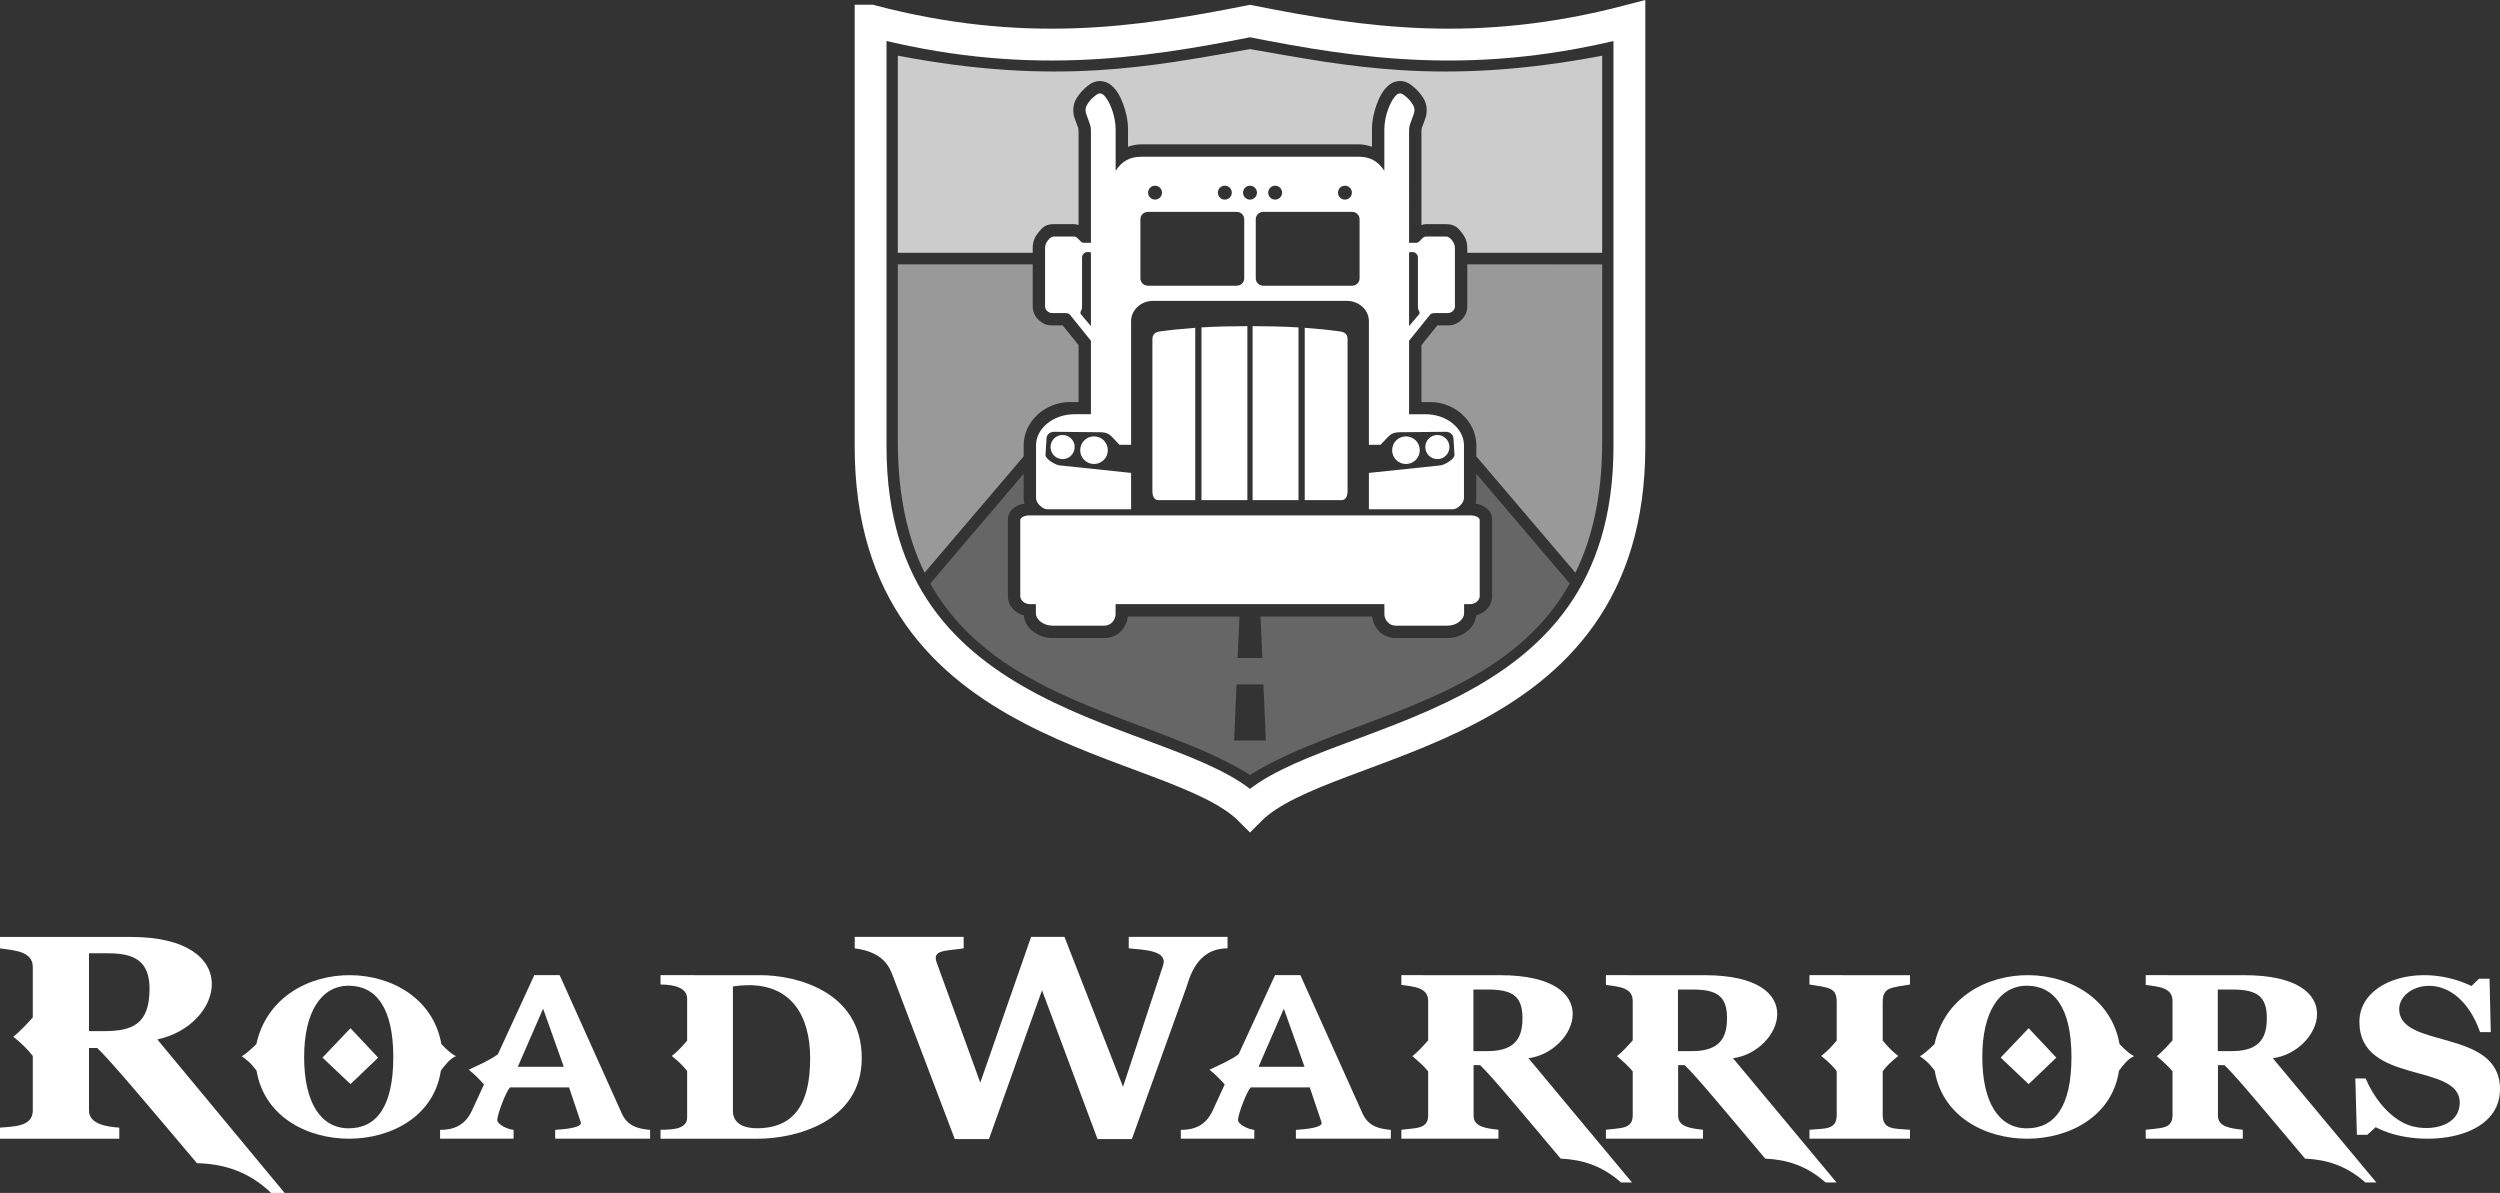
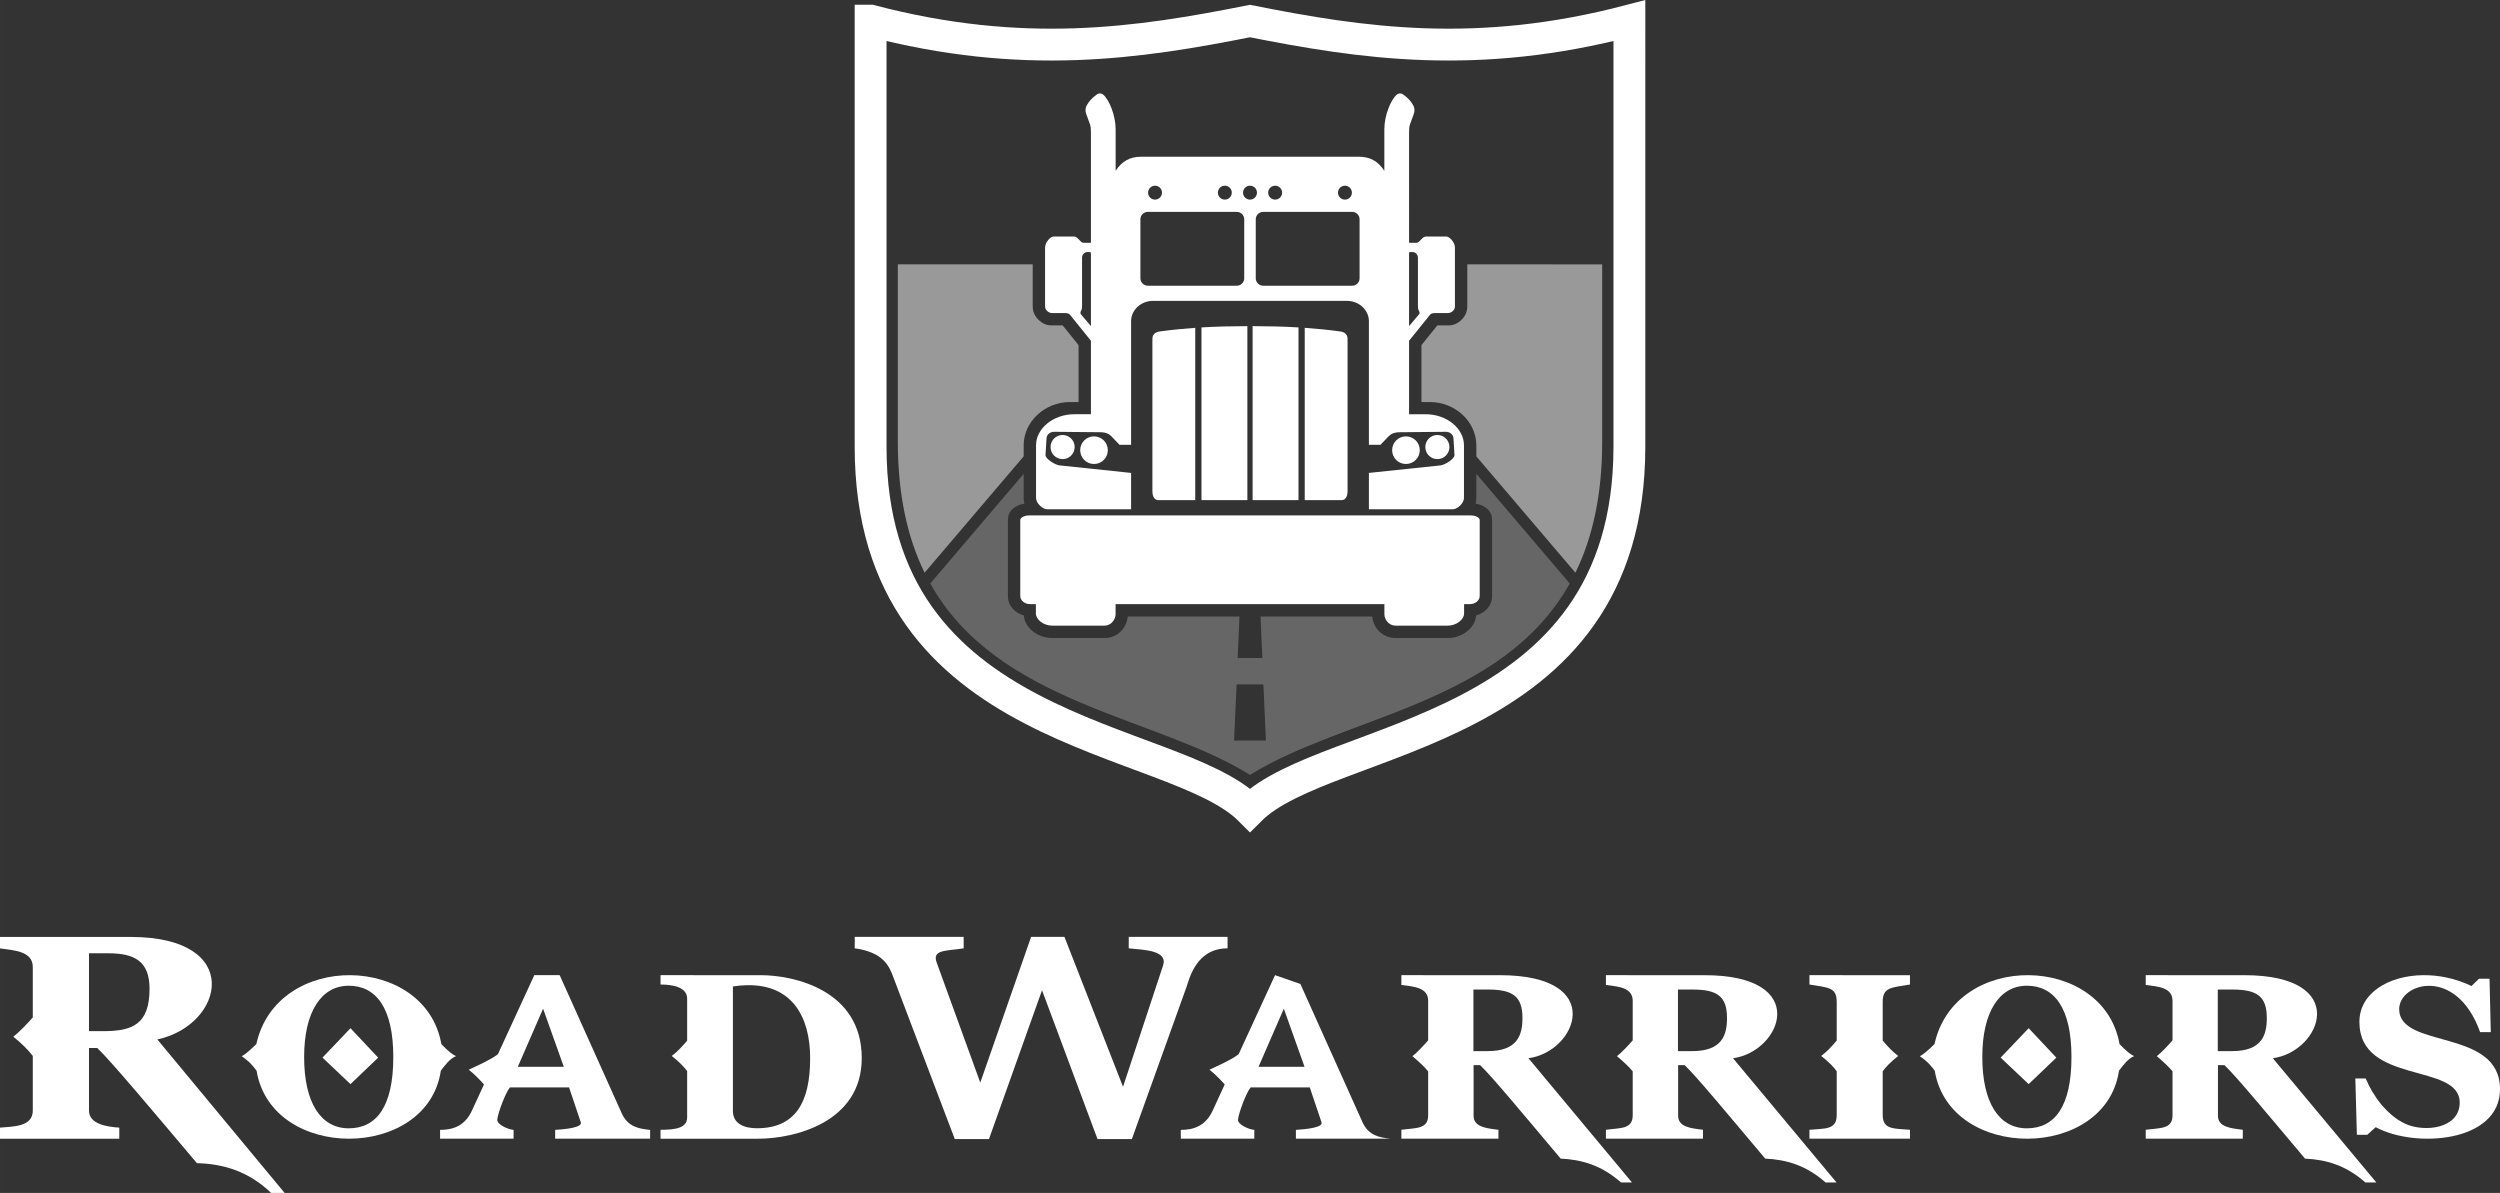
<svg xmlns="http://www.w3.org/2000/svg" xmlns:ns1="http://www.inkscape.org/namespaces/inkscape" xmlns:ns2="http://sodipodi.sourceforge.net/DTD/sodipodi-0.dtd" width="1515.565" height="723.189" viewBox="0 0 400.993 191.344" version="1.1" id="svg8" ns1:version="0.92.4 (5da689c313, 2019-01-14)" ns2:docname="road-warriors-logo-alt-long-text-white.svg">
  <rect x="0" y="0" width="400.993" height="191.344" fill="#333333" stroke="none" />
  <defs id="defs2">
    <ns1:perspective ns2:type="inkscape:persp3d" ns1:vp_x="0 : 66.765557 : 1" ns1:vp_y="0 : 1000 : 0" ns1:vp_z="126.81532 : 66.765557 : 1" ns1:persp3d-origin="63.407659 : 44.510371 : 1" id="perspective1410" />
  </defs>
  <ns2:namedview id="base" pagecolor="#ffffff" bordercolor="#666666" borderopacity="1.0" ns1:pageopacity="0.0" ns1:pageshadow="2" ns1:zoom="0.5" ns1:cx="1096.5822" ns1:cy="254.47679" ns1:document-units="px" ns1:current-layer="layer13" showgrid="false" units="px" ns1:pagecheckerboard="true" ns1:showpageshadow="false" showguides="true" ns1:guide-bbox="true" ns1:snap-bbox="true" ns1:snap-bbox-edge-midpoints="true" ns1:snap-global="true" fit-margin-top="0" fit-margin-left="0" fit-margin-right="0" fit-margin-bottom="0" ns1:window-width="1920" ns1:window-height="1057" ns1:window-x="1912" ns1:window-y="-8" ns1:window-maximized="1" ns1:snap-page="true" ns1:snap-smooth-nodes="true" ns1:bbox-paths="true" ns1:bbox-nodes="true" ns1:snap-bbox-midpoints="true" ns1:object-paths="true" ns1:snap-intersection-paths="true" ns1:snap-midpoints="true" ns1:snap-object-midpoints="true" ns1:snap-center="true">
    <ns2:guide position="200.497,180.761" orientation="1,0" id="guide843" ns1:locked="false" />
    <ns2:guide position="276.67,41.072" orientation="0,1" id="guide841" ns1:locked="false" />
    <ns2:guide position="36.122,8.698" orientation="0,1" id="guide844" ns1:locked="false" />
    <ns2:guide position="170.071,-0.076" orientation="0,1" id="guide846" ns1:locked="false" />
    <ns2:guide position="106.757,34.93" orientation="0,1" id="guide910" ns1:locked="false" />
    <ns2:guide position="398.151,1.678" orientation="0,1" id="guide914" ns1:locked="false" />
  </ns2:namedview>
  <g ns1:groupmode="layer" id="layer13" ns1:label="Text" transform="translate(137.246,10.583)" style="display:inline">
    <g id="g1022">
      <path id="path894" d="m -137.246,139.701 v 1.839 c 2.412,0.318 5.258,0.484 5.258,2.996 v 8.074 c -0.947,1.065 -2.128,2.319 -3.126,3.093 1.167,0.917 2.415,2.128 3.126,3.081 v 8.776 c 0,2.638 -3.24,2.538 -5.258,2.725 v 1.778 h 19.133 v -1.778 c -1.806,-0.123 -4.86,-0.494 -4.86,-2.729 v -10.042 h 1.321 c 2.118,1.977 9.383,10.653 15.991,18.474 4.258,0.102 8.301,1.311 11.906,4.772 h 2.161 l -20.416,-24.619 c 10.701,-2.278 14.021,-16.441 -4.256,-16.441 z m 14.273,2.621 h 3.132 c 4.114,0 6.581,1.238 6.581,5.683 0,5.797 -2.841,6.806 -7.441,6.806 h -2.272 z" style="fill:#ffffff;fill-opacity:1;stroke:none;stroke-width:0.026;stroke-linecap:butt;stroke-linejoin:miter;stroke-miterlimit:4;stroke-dasharray:none;stroke-opacity:1" ns1:connector-curvature="0" />
      <path ns1:connector-curvature="0" id="path892" d="m -0.151,139.689 v 1.838 c 4.752,0.627 5.605,3.08 6.185,4.608 l 9.864,25.985 h 5.484 l 8.509,-23.869 8.9,23.869 h 5.51 l 8.728,-24.288 c 0.488,-1.359 1.532,-6.305 6.621,-6.305 v -1.838 H 43.801 v 1.838 c 2.305,0.247 6.317,0.284 5.509,2.733 l -6.426,19.478 -9.395,-24.049 h -5.349 l -8.153,23.378 -6.991,-19.258 c -0.758,-2.087 1.391,-1.829 4.327,-2.281 v -1.838 z" style="fill:#ffffff;fill-opacity:1;stroke:none;stroke-width:0.026;stroke-linecap:butt;stroke-linejoin:miter;stroke-miterlimit:4;stroke-dasharray:none;stroke-opacity:1" />
      <path ns1:connector-curvature="0" id="path888" d="m -81.003,145.832 c -6.694,-0.067 -13.483,3.552 -15.127,11.058 -1.224,1.188 -1.988,1.803 -2.359,1.928 0.698,0.529 1.328,0.894 2.398,2.34 2.415,14.621 27.418,14.457 29.551,0 0.726,-0.96 1.445,-1.934 2.434,-2.34 -0.536,-0.223 -1.302,-0.837 -2.347,-1.928 -1.26,-7.238 -7.858,-10.991 -14.551,-11.058 z m -0.311,1.693 c 4.362,0 7.151,3.531 7.151,11.436 -9e-6,7.904 -2.661,11.436 -7.151,11.436 -4.489,0 -7.151,-4.135 -7.151,-11.436 0,-7.301 2.788,-11.436 7.151,-11.436 z m 0.286,6.814 -4.492,4.717 4.492,4.251 4.439,-4.246 z" style="fill:#ffffff;fill-opacity:1;stroke:none;stroke-width:0.025;stroke-linecap:butt;stroke-linejoin:miter;stroke-miterlimit:4;stroke-dasharray:none;stroke-opacity:1" />
      <path ns1:connector-curvature="0" id="path886" d="m 188.171,145.831 c -6.694,-0.067 -13.484,3.552 -15.128,11.059 -1.224,1.188 -1.988,1.803 -2.359,1.928 0.698,0.529 1.328,0.894 2.398,2.34 2.415,14.622 27.419,14.458 29.552,0 0.726,-0.96 1.446,-1.934 2.434,-2.34 -0.536,-0.223 -1.302,-0.837 -2.347,-1.928 -1.26,-7.238 -7.858,-10.992 -14.552,-11.059 z m -0.311,1.693 c 4.362,0 7.151,3.532 7.151,11.436 -8e-5,7.904 -2.662,11.437 -7.151,11.437 -4.489,0 -7.151,-4.136 -7.151,-11.437 0,-7.301 2.789,-11.436 7.151,-11.436 z m 0.286,6.814 -4.492,4.718 4.492,4.251 4.44,-4.246 z" style="fill:#ffffff;fill-opacity:1;stroke:none;stroke-width:0.025;stroke-linecap:butt;stroke-linejoin:miter;stroke-miterlimit:4;stroke-dasharray:none;stroke-opacity:1" />
      <path ns1:connector-curvature="0" id="path884" d="m 251.429,145.831 c -5.548,0.051 -10.233,2.878 -10.233,7.496 0,10.12 16.088,6.495 16.088,12.93 0,4.213 -5.662,4.827 -8.731,3.408 -2.924,-1.352 -5.193,-4.472 -6.35,-7.268 h -1.659 l 0.246,9.043 h 1.664 l 1.359,-1.227 c 6.349,3.445 19.936,2.437 19.936,-6.094 0,-9.84 -16.172,-6.383 -16.172,-12.838 0,-4.245 9.189,-6.944 12.98,3.689 h 1.711 l -0.199,-8.563 h -1.692 l -1.205,1.165 c -2.52,-1.216 -5.22,-1.765 -7.742,-1.742 z" style="fill:#ffffff;fill-opacity:1;stroke:none;stroke-width:0.026;stroke-linecap:butt;stroke-linejoin:miter;stroke-miterlimit:4;stroke-dasharray:none;stroke-opacity:1" />
      <path id="path882" d="m -51.545,145.831 -5.837,12.677 c -1.257,0.956 -3.026,1.697 -4.677,2.487 1.032,0.817 1.734,1.589 2.444,2.363 l -1.925,4.181 c -1.109,2.409 -2.957,3.11 -5.119,3.11 v 1.413 h 11.79 v -1.413 c -0.924,-0.084 -2.669,-0.86 -2.616,-1.647 0.064,-0.953 1.322,-4.352 2.035,-5.172 h 9.478 l 1.884,5.594 c 0.286,0.85 -2.433,1.116 -4.11,1.225 v 1.413 h 15.227 v -1.413 c -1.765,-0.169 -3.572,-0.482 -4.546,-2.65 l -9.961,-22.169 z m 1.411,5.376 3.318,9.318 h -7.375 z" style="fill:#ffffff;fill-opacity:1;stroke:none;stroke-width:0.026;stroke-linecap:butt;stroke-linejoin:miter;stroke-miterlimit:4;stroke-dasharray:none;stroke-opacity:1" ns1:connector-curvature="0" />
-       <path id="path880" d="m 67.266,145.831 -5.837,12.677 c -1.257,0.956 -3.026,1.697 -4.677,2.487 1.032,0.817 1.734,1.589 2.444,2.363 l -1.925,4.181 c -1.109,2.409 -2.957,3.11 -5.119,3.11 v 1.413 h 11.79 v -1.413 c -0.924,-0.084 -2.669,-0.86 -2.616,-1.647 0.064,-0.953 1.322,-4.352 2.034,-5.172 h 9.478 l 1.884,5.594 c 0.286,0.85 -2.433,1.116 -4.11,1.225 v 1.413 h 15.227 v -1.413 c -1.765,-0.169 -3.572,-0.482 -4.546,-2.65 l -9.961,-22.169 z m 1.411,5.376 3.318,9.318 h -7.375 z" style="fill:#ffffff;fill-opacity:1;stroke:none;stroke-width:0.026;stroke-linecap:butt;stroke-linejoin:miter;stroke-miterlimit:4;stroke-dasharray:none;stroke-opacity:1" ns1:connector-curvature="0" />
+       <path id="path880" d="m 67.266,145.831 -5.837,12.677 c -1.257,0.956 -3.026,1.697 -4.677,2.487 1.032,0.817 1.734,1.589 2.444,2.363 l -1.925,4.181 c -1.109,2.409 -2.957,3.11 -5.119,3.11 v 1.413 h 11.79 v -1.413 c -0.924,-0.084 -2.669,-0.86 -2.616,-1.647 0.064,-0.953 1.322,-4.352 2.034,-5.172 h 9.478 l 1.884,5.594 c 0.286,0.85 -2.433,1.116 -4.11,1.225 v 1.413 h 15.227 c -1.765,-0.169 -3.572,-0.482 -4.546,-2.65 l -9.961,-22.169 z m 1.411,5.376 3.318,9.318 h -7.375 z" style="fill:#ffffff;fill-opacity:1;stroke:none;stroke-width:0.026;stroke-linecap:butt;stroke-linejoin:miter;stroke-miterlimit:4;stroke-dasharray:none;stroke-opacity:1" ns1:connector-curvature="0" />
      <path ns1:connector-curvature="0" id="path878" d="m 87.53,145.831 v 1.568 c 2.052,0.271 4.298,0.413 4.298,2.555 v 6.333 c -0.806,0.908 -1.677,1.873 -2.526,2.533 0.983,0.85 1.916,1.667 2.526,2.448 v 7.048 c 0,2.25 -1.996,2 -4.298,2.31 v 1.427 h 15.57 v -1.427 c -1.944,-0.229 -3.986,-0.437 -3.986,-2.248 v -8.114 h 1.047 c 1.803,1.685 7.299,8.321 12.921,14.99 3.363,0.158 6.546,1.056 9.685,3.83 h 1.756 l -16.607,-19.931 c 7.783,-1.044 12.663,-13.321 -4.59,-13.321 z m 11.556,2.305 h 2.326 c 3.969,0 5.541,1.081 5.541,4.571 0,2.686 -0.758,5.305 -5.546,5.305 h -2.321 z" style="fill:#ffffff;fill-opacity:1;stroke:none;stroke-width:0.027;stroke-linecap:butt;stroke-linejoin:miter;stroke-miterlimit:4;stroke-dasharray:none;stroke-opacity:1" />
      <path ns1:connector-curvature="0" id="path876" d="m 120.339,145.831 v 1.568 c 2.052,0.271 4.298,0.413 4.298,2.555 v 6.333 c -0.806,0.908 -1.677,1.873 -2.526,2.533 0.983,0.85 1.916,1.667 2.526,2.448 v 7.048 c 0,2.25 -1.996,2 -4.298,2.31 v 1.427 h 15.57 v -1.427 c -1.944,-0.229 -3.986,-0.437 -3.986,-2.248 v -8.114 h 1.047 c 1.803,1.685 7.299,8.321 12.921,14.99 3.363,0.158 6.546,1.056 9.685,3.83 h 1.756 l -16.607,-19.931 c 7.783,-1.044 12.663,-13.321 -4.59,-13.321 z m 11.556,2.305 h 2.326 c 3.969,0 5.541,1.081 5.541,4.571 0,2.686 -0.758,5.305 -5.547,5.305 h -2.321 z" style="fill:#ffffff;fill-opacity:1;stroke:none;stroke-width:0.027;stroke-linecap:butt;stroke-linejoin:miter;stroke-miterlimit:4;stroke-dasharray:none;stroke-opacity:1" />
      <path ns1:connector-curvature="0" id="path874" d="m 206.923,145.831 v 1.568 c 2.052,0.271 4.298,0.413 4.298,2.555 v 6.333 c -0.806,0.908 -1.677,1.873 -2.526,2.533 0.983,0.85 1.916,1.667 2.526,2.448 v 7.048 c 0,2.25 -1.996,2 -4.298,2.31 v 1.427 h 15.57 v -1.427 c -1.944,-0.229 -3.986,-0.437 -3.986,-2.248 v -8.114 h 1.047 c 1.803,1.685 7.299,8.321 12.921,14.99 3.363,0.158 6.546,1.056 9.685,3.83 h 1.756 l -16.607,-19.931 c 7.783,-1.044 12.663,-13.321 -4.59,-13.321 z m 11.556,2.305 h 2.326 c 3.969,0 5.541,1.081 5.541,4.571 0,2.686 -0.758,5.305 -5.546,5.305 h -2.321 z" style="fill:#ffffff;fill-opacity:1;stroke:none;stroke-width:0.027;stroke-linecap:butt;stroke-linejoin:miter;stroke-miterlimit:4;stroke-dasharray:none;stroke-opacity:1" />
      <path ns1:connector-curvature="0" id="path872" d="m 152.984,145.831 v 1.499 c 3.133,0.514 4.375,0.465 4.375,2.827 v 6.157 c -0.878,1.076 -1.705,1.886 -2.489,2.473 1.296,1.024 2.055,1.845 2.489,2.461 v 6.994 c 0,2.388 -1.755,2.169 -4.375,2.388 v 1.431 h 16.125 V 170.631 c -2.62,-0.219 -4.376,-1.6e-4 -4.376,-2.388 v -6.994 c 0.434,-0.616 1.193,-1.437 2.489,-2.461 -0.784,-0.587 -1.611,-1.396 -2.489,-2.473 v -6.157 c 0,-2.362 1.243,-2.313 4.376,-2.827 v -1.499 z" style="fill:#ffffff;fill-opacity:1;stroke:none;stroke-width:0.027;stroke-linecap:butt;stroke-linejoin:miter;stroke-miterlimit:4;stroke-dasharray:none;stroke-opacity:1" />
      <path ns1:connector-curvature="0" id="path870" d="m -31.296,145.831 v 1.5 c 2.357,0 4.266,0.597 4.266,2.263 v 6.737 c -0.846,0.997 -1.624,1.834 -2.475,2.46 1.023,0.788 1.886,1.644 2.475,2.412 v 7.449 c 0,1.728 -1.94,1.979 -4.266,1.979 v 1.432 h 15.651 c 5.776,0 16.622,-2.586 16.622,-12.932 0,-10.84 -10.759,-13.299 -16.23,-13.299 z m 13.922,1.607 c 7.043,-0.107 10.075,4.892 10.075,11.732 0,7.183 -2.457,11.216 -8.537,11.216 -1.989,0 -3.854,-0.685 -3.854,-2.773 v -19.974 c 0.816,-0.124 1.587,-0.19 2.316,-0.201 z" style="fill:#ffffff;fill-opacity:1;stroke:none;stroke-width:0.027;stroke-linecap:butt;stroke-linejoin:miter;stroke-miterlimit:4;stroke-dasharray:none;stroke-opacity:1" />
    </g>
  </g>
  <g ns1:groupmode="layer" id="layer12" ns1:label="Sheild" style="display:inline" transform="translate(137.246,10.583)">
    <g ns1:groupmode="layer" id="layer11" ns1:label="White BG" style="display:none">
-       <rect style="opacity:1;fill:#ffffff;fill-opacity:1;stroke:none;stroke-width:3.969;stroke-linecap:square;stroke-linejoin:miter;stroke-miterlimit:4;stroke-dasharray:none;stroke-dashoffset:0;stroke-opacity:1;paint-order:normal" id="rect1412" width="126.815" height="133.531" x="0" y="0" />
-     </g>
+       </g>
    <g ns1:groupmode="layer" id="layer2" ns1:label="Red Border" style="display:inline" transform="translate(-42.426,-78.644)">
      <path style="fill:none;stroke:#ffffff;stroke-width:5.107;stroke-linecap:square;stroke-linejoin:miter;stroke-miterlimit:4;stroke-dasharray:none;stroke-opacity:1" d="m 44.822,71.371 v 68.329 c 0,46.951 48.475,45.851 60.854,58.274 12.379,-12.423 60.854,-11.324 60.854,-58.274 V 71.371 c -24.434,6.414 -42.901,3.637 -60.854,0.066 -17.953,3.57 -36.42,6.348 -60.854,-0.066 z" id="path869" ns1:connector-curvature="0" />
    </g>
    <g ns1:groupmode="layer" id="layer4" ns1:label="Inside BG" style="display:none" transform="translate(-42.426,-78.644)">
      <path style="opacity:1;fill:#000000;fill-opacity:1;stroke:none;stroke-width:1px;stroke-linecap:butt;stroke-linejoin:miter;stroke-opacity:1" d="m 400,327 c -59.338,10.33 -116.3,22.522 -213.5,4 V 564.967 C 186.5,722.534 325.8,720.676 400,767 474.2,720.676 613.5,722.534 613.5,564.967 V 331 c -97.2,18.522 -154.162,6.33 -213.5,-4 z" id="path919" ns1:connector-curvature="0" transform="scale(0.265)" />
    </g>
    <g ns1:groupmode="layer" id="layer6" ns1:label="Road" style="display:inline" transform="translate(-42.426,-78.644)">
      <path style="opacity:0.25;fill:#ffffff;fill-opacity:1;stroke:none;stroke-width:0.265px;stroke-linecap:butt;stroke-linejoin:miter;stroke-opacity:1" d="m 69.373,144.061 -14.98,17.591 c 10.857,19.381 36.172,21.266 51.284,30.7 15.112,-9.435 40.426,-11.32 51.284,-30.7 L 141.98,144.061 v 3.877 c 0,0.333 -0.046,0.629 -0.12,0.902 0.459,0.079 0.899,0.204 1.291,0.435 0.617,0.363 1.355,0.914 1.355,2.192 v 12.194 c 0,1.603 -1.145,2.724 -2.547,3.108 -0.105,1.133 -0.732,1.992 -1.491,2.584 -0.83,0.647 -1.896,1.044 -3.087,1.044 h -8.363 c -2.135,0 -3.56,-1.635 -3.734,-3.449 h -17.92 l 0.296,6.652 h -3.965 l 0.296,-6.652 H 86.07 c -0.174,1.814 -1.598,3.449 -3.734,3.449 h -8.363 c -1.192,0 -2.258,-0.397 -3.088,-1.044 -0.76,-0.592 -1.387,-1.451 -1.491,-2.584 -1.402,-0.384 -2.547,-1.506 -2.547,-3.108 V 151.466 c 0,-1.278 0.738,-1.829 1.355,-2.192 0.392,-0.231 0.832,-0.355 1.291,-0.435 -0.074,-0.273 -0.12,-0.569 -0.12,-0.902 z m 34.153,33.777 h 4.299 l 0.402,9 h -5.103 z" id="path1026" ns1:connector-curvature="0" />
    </g>
    <g ns1:groupmode="layer" id="layer5" ns1:label="Ground" style="display:inline" transform="translate(-42.426,-78.644)">
      <path style="display:inline;opacity:0.5;fill:#ffffff;fill-opacity:1;stroke:none;stroke-width:0.265px;stroke-linecap:butt;stroke-linejoin:miter;stroke-opacity:1" d="m 49.188,110.464 v 28.434 c 0,8.666 1.594,15.509 4.293,21.023 L 69.373,141.26 v -1.776 c 0,-3.803 3.41,-6.937 7.42,-6.937 h 1.385 v -9.131 l -2.547,-3.159 h -1.737 c -0.865,0 -1.46,-0.303 -2.008,-0.775 -0.548,-0.471 -1.064,-1.255 -1.064,-2.251 v -6.769 z m 91.342,0 v 6.769 c 0,0.996 -0.516,1.779 -1.063,2.251 -0.548,0.471 -1.143,0.775 -2.008,0.775 h -1.737 l -2.547,3.159 v 9.131 h 1.385 c 4.01,0 7.42,3.134 7.42,6.937 v 1.776 l 15.892,18.66 c 2.7,-5.514 4.293,-12.357 4.293,-21.023 v -28.434 z" id="path919-5" ns1:connector-curvature="0" />
    </g>
    <g ns1:groupmode="layer" id="layer3" ns1:label="Sky" style="display:inline" transform="translate(-42.426,-78.644)">
-       <path style="display:inline;opacity:0.75;fill:#ffffff;fill-opacity:1;stroke:none;stroke-width:0.265px;stroke-linecap:butt;stroke-linejoin:miter;stroke-opacity:1" d="m 105.677,75.935 c -15.7,2.733 -30.771,5.959 -56.489,1.058 v 31.618 h 21.635 v -0.827 c 0,-1.083 0.434,-1.855 0.943,-2.474 0.509,-0.62 1.025,-1.299 2.433,-1.299 h 3.204 c 0.281,0 0.536,0.063 0.775,0.14 V 89.239 c 0,-0.378 -0.051,-0.613 -0.043,-0.594 v -5.29e-4 L 77.551,87.043 c -0.309,-0.847 -0.349,-2.111 0.261,-3.141 0.42,-0.71 1.101,-1.565 2.178,-2.329 0.427,-0.303 0.941,-0.475 1.424,-0.506 0.1,-0.006 0.199,-0.008 0.296,-0.004 0.678,0.024 1.269,0.285 1.744,0.697 0.947,0.823 1.444,1.831 1.895,3.038 0.452,1.207 0.762,2.59 0.762,4.032 v 2.767 c 0.68,-0.225 1.381,-0.382 2.103,-0.382 h 34.925 c 0.722,0 1.423,0.157 2.103,0.382 v -2.767 c 0,-1.442 0.31,-2.825 0.762,-4.032 0.452,-1.207 0.948,-2.215 1.895,-3.038 0.542,-0.471 1.237,-0.744 2.04,-0.693 h 5.3e-4 c 0.482,0.031 0.996,0.203 1.423,0.506 1.077,0.764 1.757,1.618 2.178,2.329 0.61,1.031 0.57,2.294 0.261,3.141 v 5.3e-4 l -0.584,1.601 v 5.29e-4 c 0.007,-0.019 -0.043,0.216 -0.043,0.594 v 14.912 c 0.239,-0.077 0.494,-0.14 0.775,-0.14 h 3.204 c 1.409,0 1.924,0.68 2.433,1.299 0.509,0.62 0.943,1.391 0.943,2.474 v 0.827 h 21.635 V 76.994 c -25.718,4.901 -40.789,1.675 -56.489,-1.058 z" id="path919-9" ns1:connector-curvature="0" />
-     </g>
+       </g>
    <g ns1:groupmode="layer" id="layer9" ns1:label="Truck Border" style="display:none" transform="translate(-42.426,-78.644)">
      <path style="color:#000000;font-style:normal;font-variant:normal;font-weight:normal;font-stretch:normal;font-size:medium;line-height:normal;font-family:sans-serif;font-variant-ligatures:normal;font-variant-position:normal;font-variant-caps:normal;font-variant-numeric:normal;font-variant-alternates:normal;font-feature-settings:normal;text-indent:0;text-align:start;text-decoration:none;text-decoration-line:none;text-decoration-style:solid;text-decoration-color:#000000;letter-spacing:normal;word-spacing:normal;text-transform:none;writing-mode:lr-tb;direction:ltr;text-orientation:mixed;dominant-baseline:auto;baseline-shift:baseline;text-anchor:start;white-space:normal;shape-padding:0;clip-rule:nonzero;display:inline;overflow:visible;visibility:visible;opacity:1;isolation:auto;mix-blend-mode:normal;color-interpolation:sRGB;color-interpolation-filters:linearRGB;solid-color:#000000;solid-opacity:1;vector-effect:none;fill:#000000;fill-opacity:1;fill-rule:nonzero;stroke:none;stroke-width:15;stroke-linecap:butt;stroke-linejoin:miter;stroke-miterlimit:4;stroke-dasharray:none;stroke-dashoffset:0;stroke-opacity:1;color-rendering:auto;image-rendering:auto;shape-rendering:auto;text-rendering:auto;enable-background:accumulate" d="m 309.416,346.381 c -0.366,-0.013 -0.74,-0.009 -1.119,0.016 -1.825,0.117 -3.766,0.766 -5.381,1.912 -4.071,2.888 -6.642,6.117 -8.23,8.801 -2.306,3.896 -2.156,8.673 -0.988,11.873 l 2.209,6.053 v 0.002 c -0.027,-0.073 0.164,0.816 0.164,2.244 v 56.359 c -0.904,-0.291 -1.866,-0.529 -2.93,-0.529 h -12.109 c -5.324,0 -7.273,2.568 -9.197,4.91 -1.924,2.342 -3.562,5.258 -3.562,9.352 v 35.709 c 0,3.764 1.949,6.725 4.02,8.506 2.071,1.781 4.319,2.928 7.59,2.928 h 6.564 l 9.625,11.939 v 34.402 h -2.514 c -16.296,0 -30.766,11.099 -30.766,26.326 v 31.953 c 0,1.258 0.175,2.378 0.455,3.408 -1.736,0.3 -3.397,0.771 -4.879,1.643 -2.331,1.372 -5.121,3.453 -5.121,8.283 v 46.088 c 0,6.056 4.328,10.294 9.625,11.746 0.395,4.285 2.764,7.529 5.637,9.768 3.136,2.443 7.166,3.945 11.67,3.945 h 31.607 c 8.07,0 13.455,-6.181 14.111,-13.035 h 148.207 c 0.656,6.854 6.041,13.035 14.111,13.035 h 31.607 c 4.504,0 8.532,-1.502 11.668,-3.945 2.872,-2.238 5.241,-5.483 5.637,-9.766 5.298,-1.451 9.627,-5.691 9.627,-11.748 V 612.471 c 0,-4.831 -2.79,-6.912 -5.121,-8.283 -1.482,-0.872 -3.143,-1.343 -4.879,-1.643 0.28,-1.031 0.455,-2.151 0.455,-3.408 v -31.953 c 0,-15.227 -14.469,-26.326 -30.766,-26.326 h -2.514 v -34.402 l 9.625,-11.939 h 6.564 c 3.271,0 5.519,-1.147 7.59,-2.928 2.071,-1.781 4.02,-4.742 4.02,-8.506 v -35.709 c 0,-4.094 -1.639,-7.01 -3.562,-9.352 -1.924,-2.342 -3.873,-4.91 -9.197,-4.91 h -12.109 c -1.064,0 -2.026,0.239 -2.93,0.529 v -56.359 c 0,-1.428 0.191,-2.318 0.164,-2.244 v -0.002 l 2.209,-6.053 v -0.002 c 1.167,-3.2 1.317,-7.976 -0.988,-11.871 -1.589,-2.684 -4.16,-5.913 -8.23,-8.801 -1.616,-1.147 -3.557,-1.795 -5.379,-1.912 h -0.002 c -3.035,-0.194 -5.659,0.839 -7.709,2.619 -3.579,3.109 -5.457,6.92 -7.164,11.48 -1.707,4.561 -2.881,9.79 -2.881,15.238 v 10.459 C 471.378,385.342 468.729,384.75 466,384.75 H 334 c -2.729,0 -5.378,0.592 -7.949,1.443 v -10.459 c 0,-5.449 -1.174,-10.678 -2.881,-15.238 -1.707,-4.561 -3.585,-8.371 -7.164,-11.48 -1.794,-1.558 -4.026,-2.543 -6.59,-2.635 z" transform="scale(0.265)" id="path1133" ns1:connector-curvature="0" />
    </g>
    <g ns1:groupmode="layer" id="layer10" ns1:label="Truck Inside" style="display:inline" transform="translate(-42.426,-78.644)">
      <path ns1:connector-curvature="0" style="opacity:1;fill:#ffffff;fill-opacity:1;stroke:none;stroke-width:0.265px;stroke-linecap:butt;stroke-linejoin:miter;stroke-opacity:1" d="m 81.541,83.048 c -0.137,0.009 -0.275,0.054 -0.403,0.144 -0.895,0.635 -1.266,1.125 -1.619,1.721 -0.292,0.493 -0.272,0.991 -0.105,1.45 l 0.584,1.602 c 0.137,0.375 0.164,0.818 0.164,1.274 V 107.001 h -1.169 c -0.169,0 -0.304,-0.059 -0.444,-0.199 l -0.421,-0.421 c -0.126,-0.126 -0.338,-0.386 -0.725,-0.386 h -3.204 c -0.545,0 -1.392,0.936 -1.392,1.789 v 9.448 c 0,0.602 0.633,1.041 1.087,1.041 h 2.093 c 0.496,0 0.693,0.125 0.819,0.281 l 3.356,4.163 v 11.787 h -2.649 c -3.421,0 -6.156,2.303 -6.156,4.981 v 8.454 c 0,0.852 1.071,1.812 1.801,1.812 h 13.447 v -5.835 l -11.503,-1.209 c -0.626,-0.066 -2.265,-1.014 -2.225,-1.679 l 0.164,-2.678 c 0.038,-0.617 0.609,-1.035 1.21,-1.029 l 7.442,0.07 c 0.833,0.008 1.38,0.264 1.766,0.667 l 1.286,1.345 h 1.859 v -19.831 c 0,-1.743 1.542,-3.251 3.52,-3.251 H 121.228 c 1.978,0 3.52,1.507 3.52,3.251 v 19.831 h 1.859 l 1.286,-1.345 c 0.386,-0.403 0.933,-0.659 1.766,-0.667 l 7.442,-0.07 c 0.601,-0.006 1.173,0.412 1.21,1.029 l 0.164,2.678 c 0.041,0.665 -1.599,1.613 -2.225,1.679 l -11.503,1.209 v 5.835 h 13.447 c 0.73,0 1.801,-0.96 1.801,-1.812 v -8.454 c 0,-2.678 -2.735,-4.981 -6.156,-4.981 h -2.649 v -11.787 l 3.356,-4.163 c 0.126,-0.156 0.322,-0.281 0.819,-0.281 h 2.093 c 0.455,0 1.087,-0.439 1.087,-1.041 v -9.448 c 0,-0.853 -0.847,-1.789 -1.392,-1.789 h -3.204 c -0.387,0 -0.599,0.26 -0.725,0.386 l -0.421,0.421 c -0.14,0.14 -0.276,0.199 -0.444,0.199 h -1.169 V 89.239 c 0,-0.456 0.027,-0.899 0.164,-1.274 l 0.584,-1.602 c 0.167,-0.459 0.187,-0.957 -0.105,-1.45 -0.353,-0.596 -0.723,-1.086 -1.619,-1.721 -0.128,-0.091 -0.266,-0.135 -0.403,-0.144 -0.228,-0.015 -0.45,0.071 -0.611,0.211 -0.936,0.813 -1.975,3.291 -1.975,5.571 v 6.63 c -1.025,-1.582 -2.338,-2.26 -4.088,-2.26 H 88.214 c -1.75,0 -3.062,0.678 -4.088,2.26 V 88.83 c 0,-2.281 -1.039,-4.758 -1.975,-5.571 -0.161,-0.14 -0.384,-0.225 -0.611,-0.211 z m 8.906,14.798 c 0.617,2.6e-4 1.116,0.5 1.116,1.117 2.4e-5,0.617 -0.5,1.116 -1.116,1.117 -0.617,2e-5 -1.117,-0.5 -1.117,-1.117 -2.4e-5,-0.617 0.5,-1.117 1.117,-1.117 z m 11.195,0 c 0.617,2.6e-4 1.116,0.5 1.116,1.117 3e-5,0.617 -0.5,1.116 -1.116,1.117 -0.617,2e-5 -1.117,-0.5 -1.117,-1.117 -3e-5,-0.617 0.5,-1.117 1.117,-1.117 z m 4.034,0 c 0.617,-2e-5 1.117,0.5 1.117,1.117 2e-5,0.617 -0.5,1.117 -1.117,1.117 -0.617,2e-5 -1.117,-0.5 -1.117,-1.117 -3e-5,-0.617 0.5,-1.117 1.117,-1.117 z m 4.034,0 c 0.617,-2e-5 1.117,0.5 1.117,1.117 2e-5,0.617 -0.5,1.117 -1.117,1.117 -0.617,-2.6e-4 -1.116,-0.5 -1.116,-1.117 -2e-5,-0.617 0.5,-1.116 1.116,-1.117 z m 11.195,0 c 0.617,-2e-5 1.117,0.5 1.117,1.117 3e-5,0.617 -0.5,1.117 -1.117,1.117 -0.617,-2.6e-4 -1.116,-0.5 -1.116,-1.117 -2e-5,-0.617 0.5,-1.116 1.116,-1.117 z m -31.617,4.201 h 14.271 c 0.66,0 1.191,0.531 1.191,1.191 v 9.459 c 0,0.66 -0.531,1.191 -1.191,1.191 H 89.289 c -0.66,0 -1.191,-0.531 -1.191,-1.191 v -9.459 c 0,-0.66 0.531,-1.191 1.191,-1.191 z m 18.504,0 h 14.271 c 0.66,0 1.191,0.531 1.191,1.191 v 9.459 c 0,0.66 -0.531,1.191 -1.191,1.191 h -14.271 c -0.66,0 -1.191,-0.531 -1.191,-1.191 v -9.459 c 0,-0.66 0.531,-1.191 1.191,-1.191 z m -28.236,6.445 h 0.465 c 0.153,0 0.141,0.19 0.141,0.281 v 11.594 l -1.602,-1.888 c -0.066,-0.078 -0.167,-0.301 0.041,-0.62 0.136,-0.208 0.137,-0.406 0.137,-0.76 v -7.724 c 0,-0.474 0.401,-0.883 0.818,-0.883 z m 51.774,0 h 0.465 c 0.417,0 0.818,0.409 0.818,0.883 v 7.724 c 0,0.354 0.002,0.553 0.137,0.76 0.208,0.318 0.107,0.542 0.041,0.62 l -1.602,1.888 v -11.594 c 0,-0.09 -0.013,-0.281 0.141,-0.281 z m -26.075,11.88 c -2.574,0.006 -4.993,0.065 -7.361,0.206 v 27.7 h 7.361 z m 0.841,0 v 27.906 h 7.361 v -27.7 c -2.368,-0.141 -4.787,-0.2 -7.361,-0.206 z m -9.202,0.271 c -1.896,0.133 -3.774,0.32 -5.689,0.582 -0.808,0.111 -1.181,0.54 -1.181,1.21 v 24.415 c 0,0.892 0.367,1.427 0.941,1.427 h 5.929 z m 17.562,0 v 27.634 h 5.929 c 0.574,0 0.941,-0.535 0.941,-1.427 v -24.415 c 0,-0.671 -0.373,-1.099 -1.181,-1.21 -1.915,-0.263 -3.793,-0.449 -5.689,-0.582 z m -38.837,17.189 c -1.069,-5e-5 -1.935,0.866 -1.935,1.935 -4.5e-5,1.069 0.866,1.935 1.935,1.935 1.069,5e-5 1.935,-0.866 1.935,-1.935 4.8e-5,-1.069 -0.866,-1.935 -1.935,-1.935 z m 60.113,0 c -1.069,-5e-5 -1.935,0.866 -1.935,1.935 -5e-5,1.069 0.866,1.935 1.935,1.935 1.069,5e-5 1.935,-0.866 1.935,-1.935 5e-5,-1.069 -0.866,-1.935 -1.935,-1.935 z m -55.074,0.222 c -1.224,-3e-5 -2.216,0.992 -2.216,2.216 -2.9e-5,1.224 0.992,2.216 2.216,2.216 1.224,3e-5 2.216,-0.992 2.216,-2.216 2.9e-5,-1.224 -0.992,-2.216 -2.216,-2.216 z m 50.034,0 c -1.224,-3e-5 -2.216,0.992 -2.216,2.216 -2e-5,1.224 0.992,2.216 2.216,2.216 1.224,3e-5 2.216,-0.992 2.216,-2.216 2e-5,-1.224 -0.992,-2.216 -2.216,-2.216 z m -60.392,12.677 c -0.954,0 -1.47,0.433 -1.47,0.735 v 12.194 c 0,0.672 0.664,1.303 1.57,1.303 h 0.935 v 1.5 c 0,0.932 1.17,1.949 2.636,1.949 h 8.363 c 1.074,0 1.784,-0.978 1.784,-1.831 v -1.618 H 127.233 v 1.618 c 0,0.853 0.71,1.831 1.784,1.831 h 8.363 c 1.466,0 2.635,-1.016 2.635,-1.949 v -1.5 h 0.936 c 0.906,0 1.57,-0.631 1.57,-1.303 V 151.466 c 0,-0.303 -0.516,-0.735 -1.47,-0.735 z" id="path1133-2" />
    </g>
  </g>
</svg>